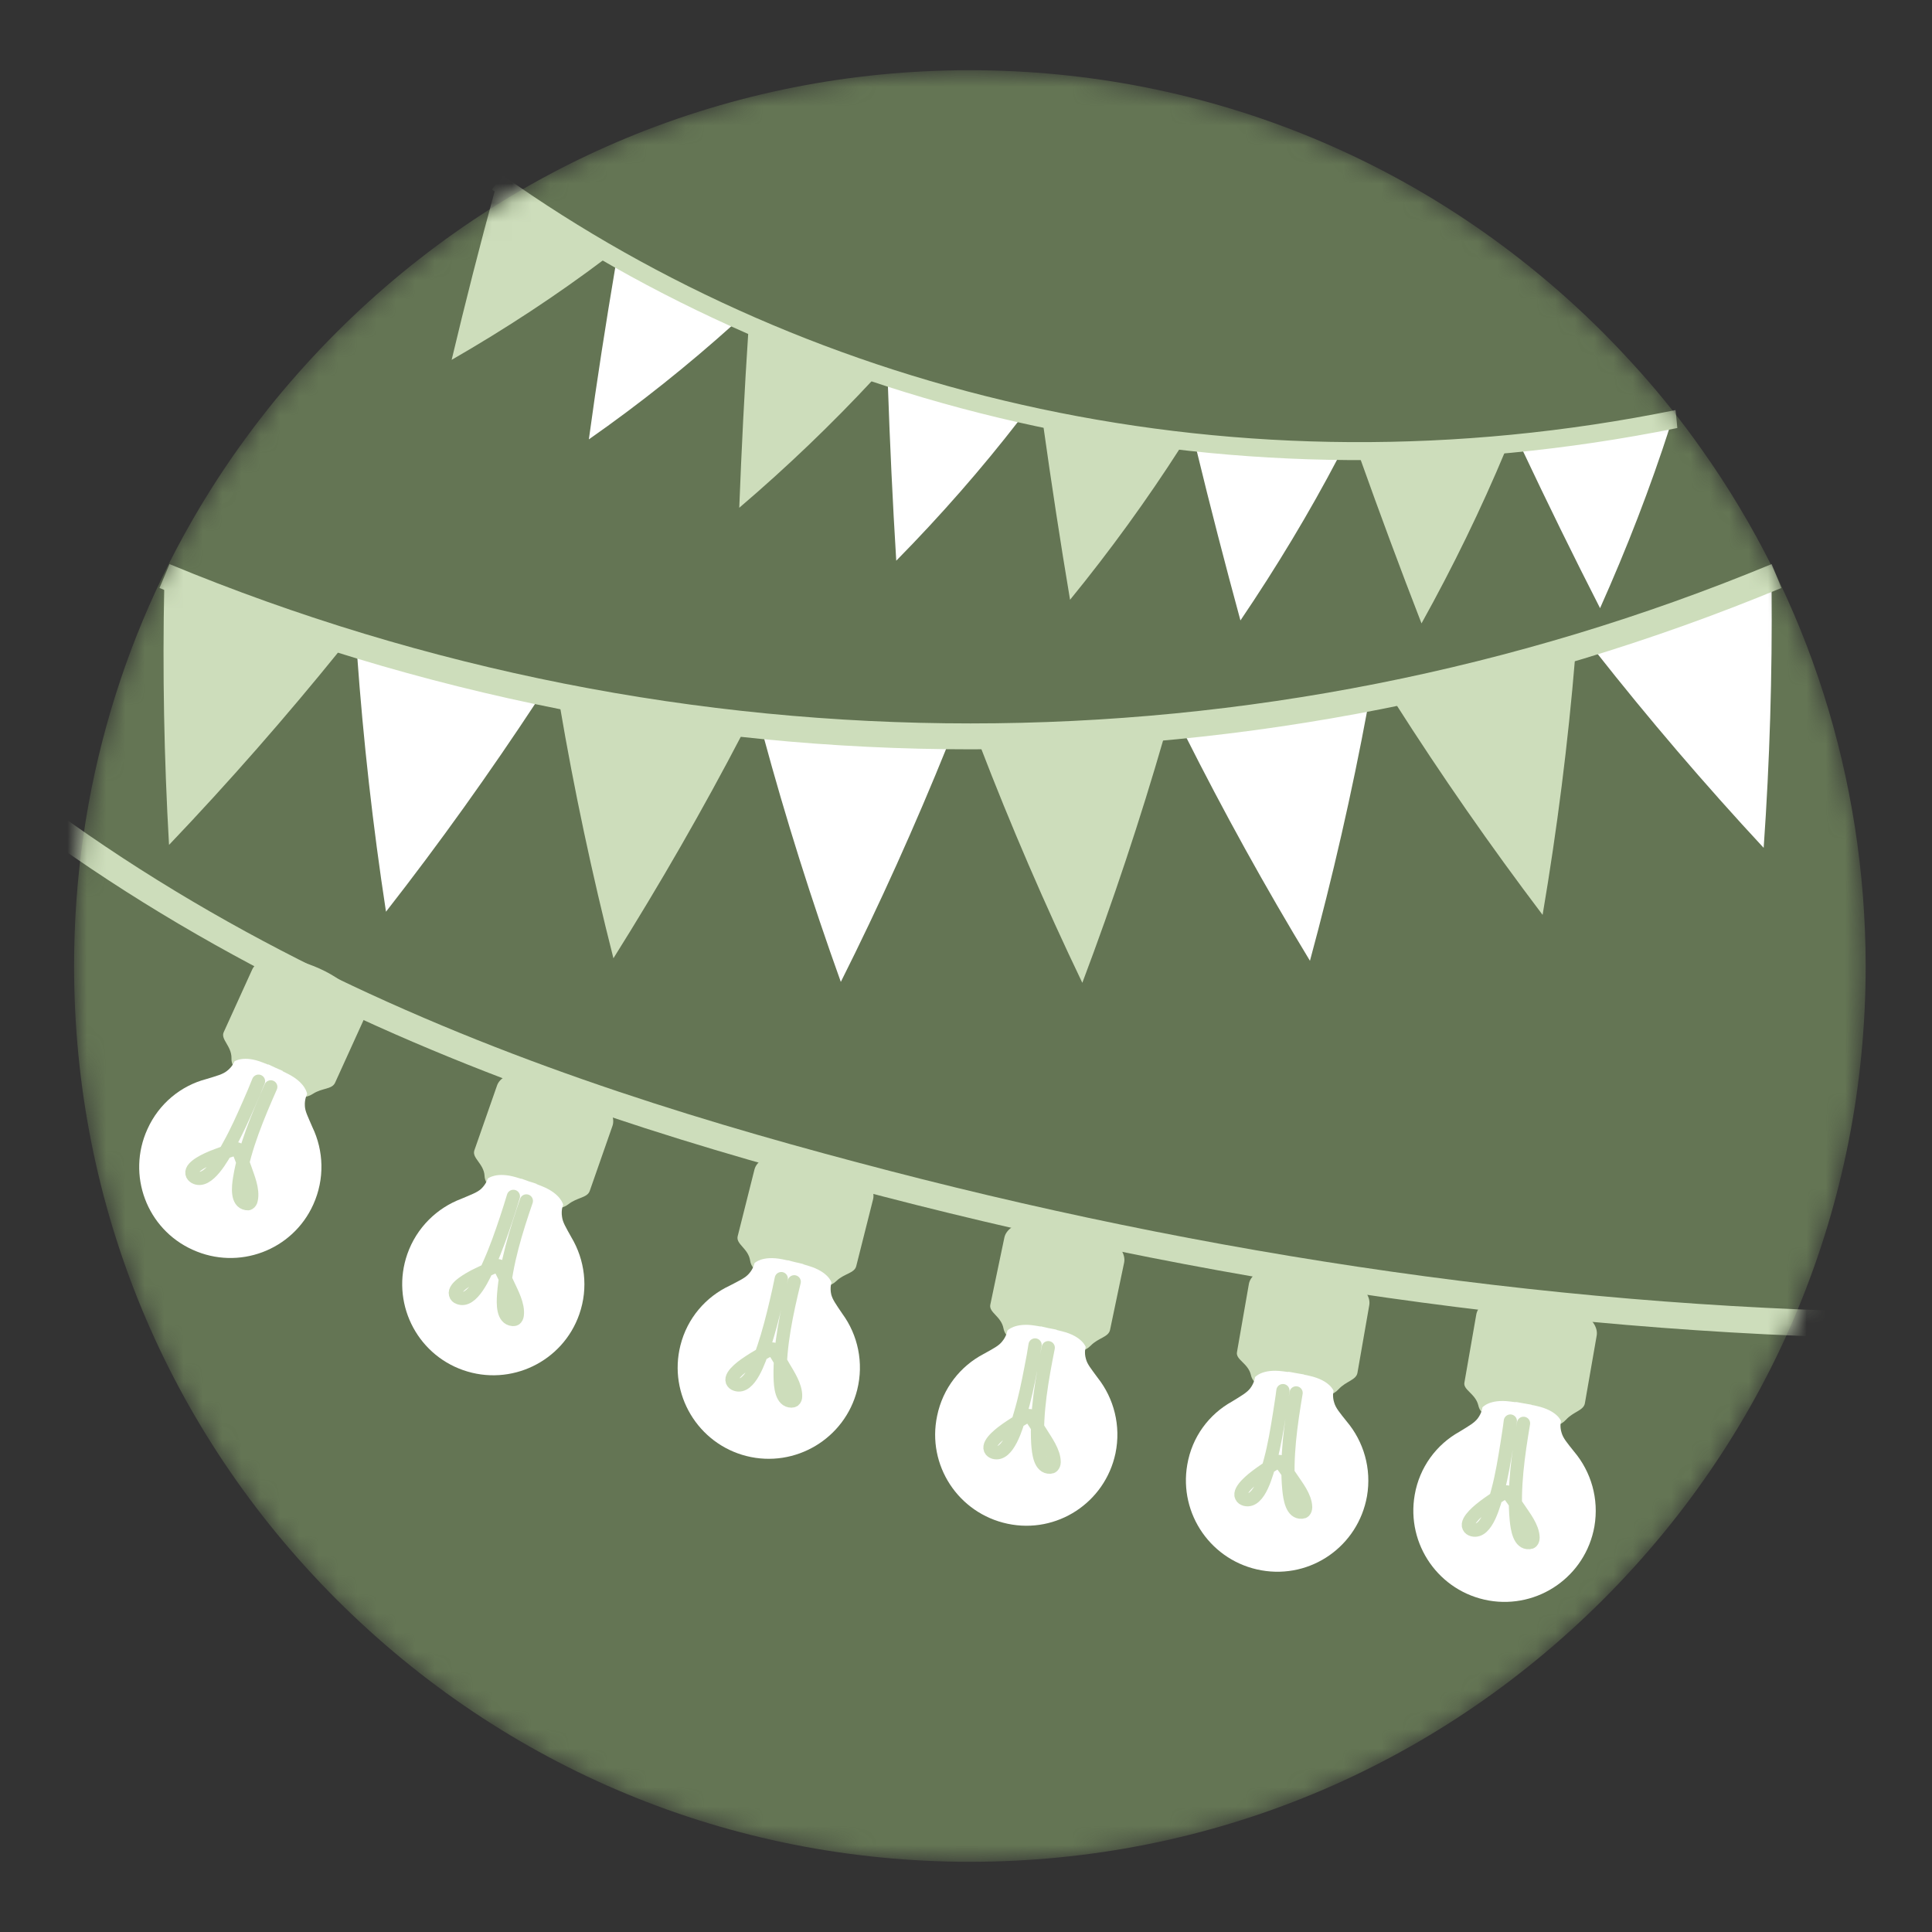
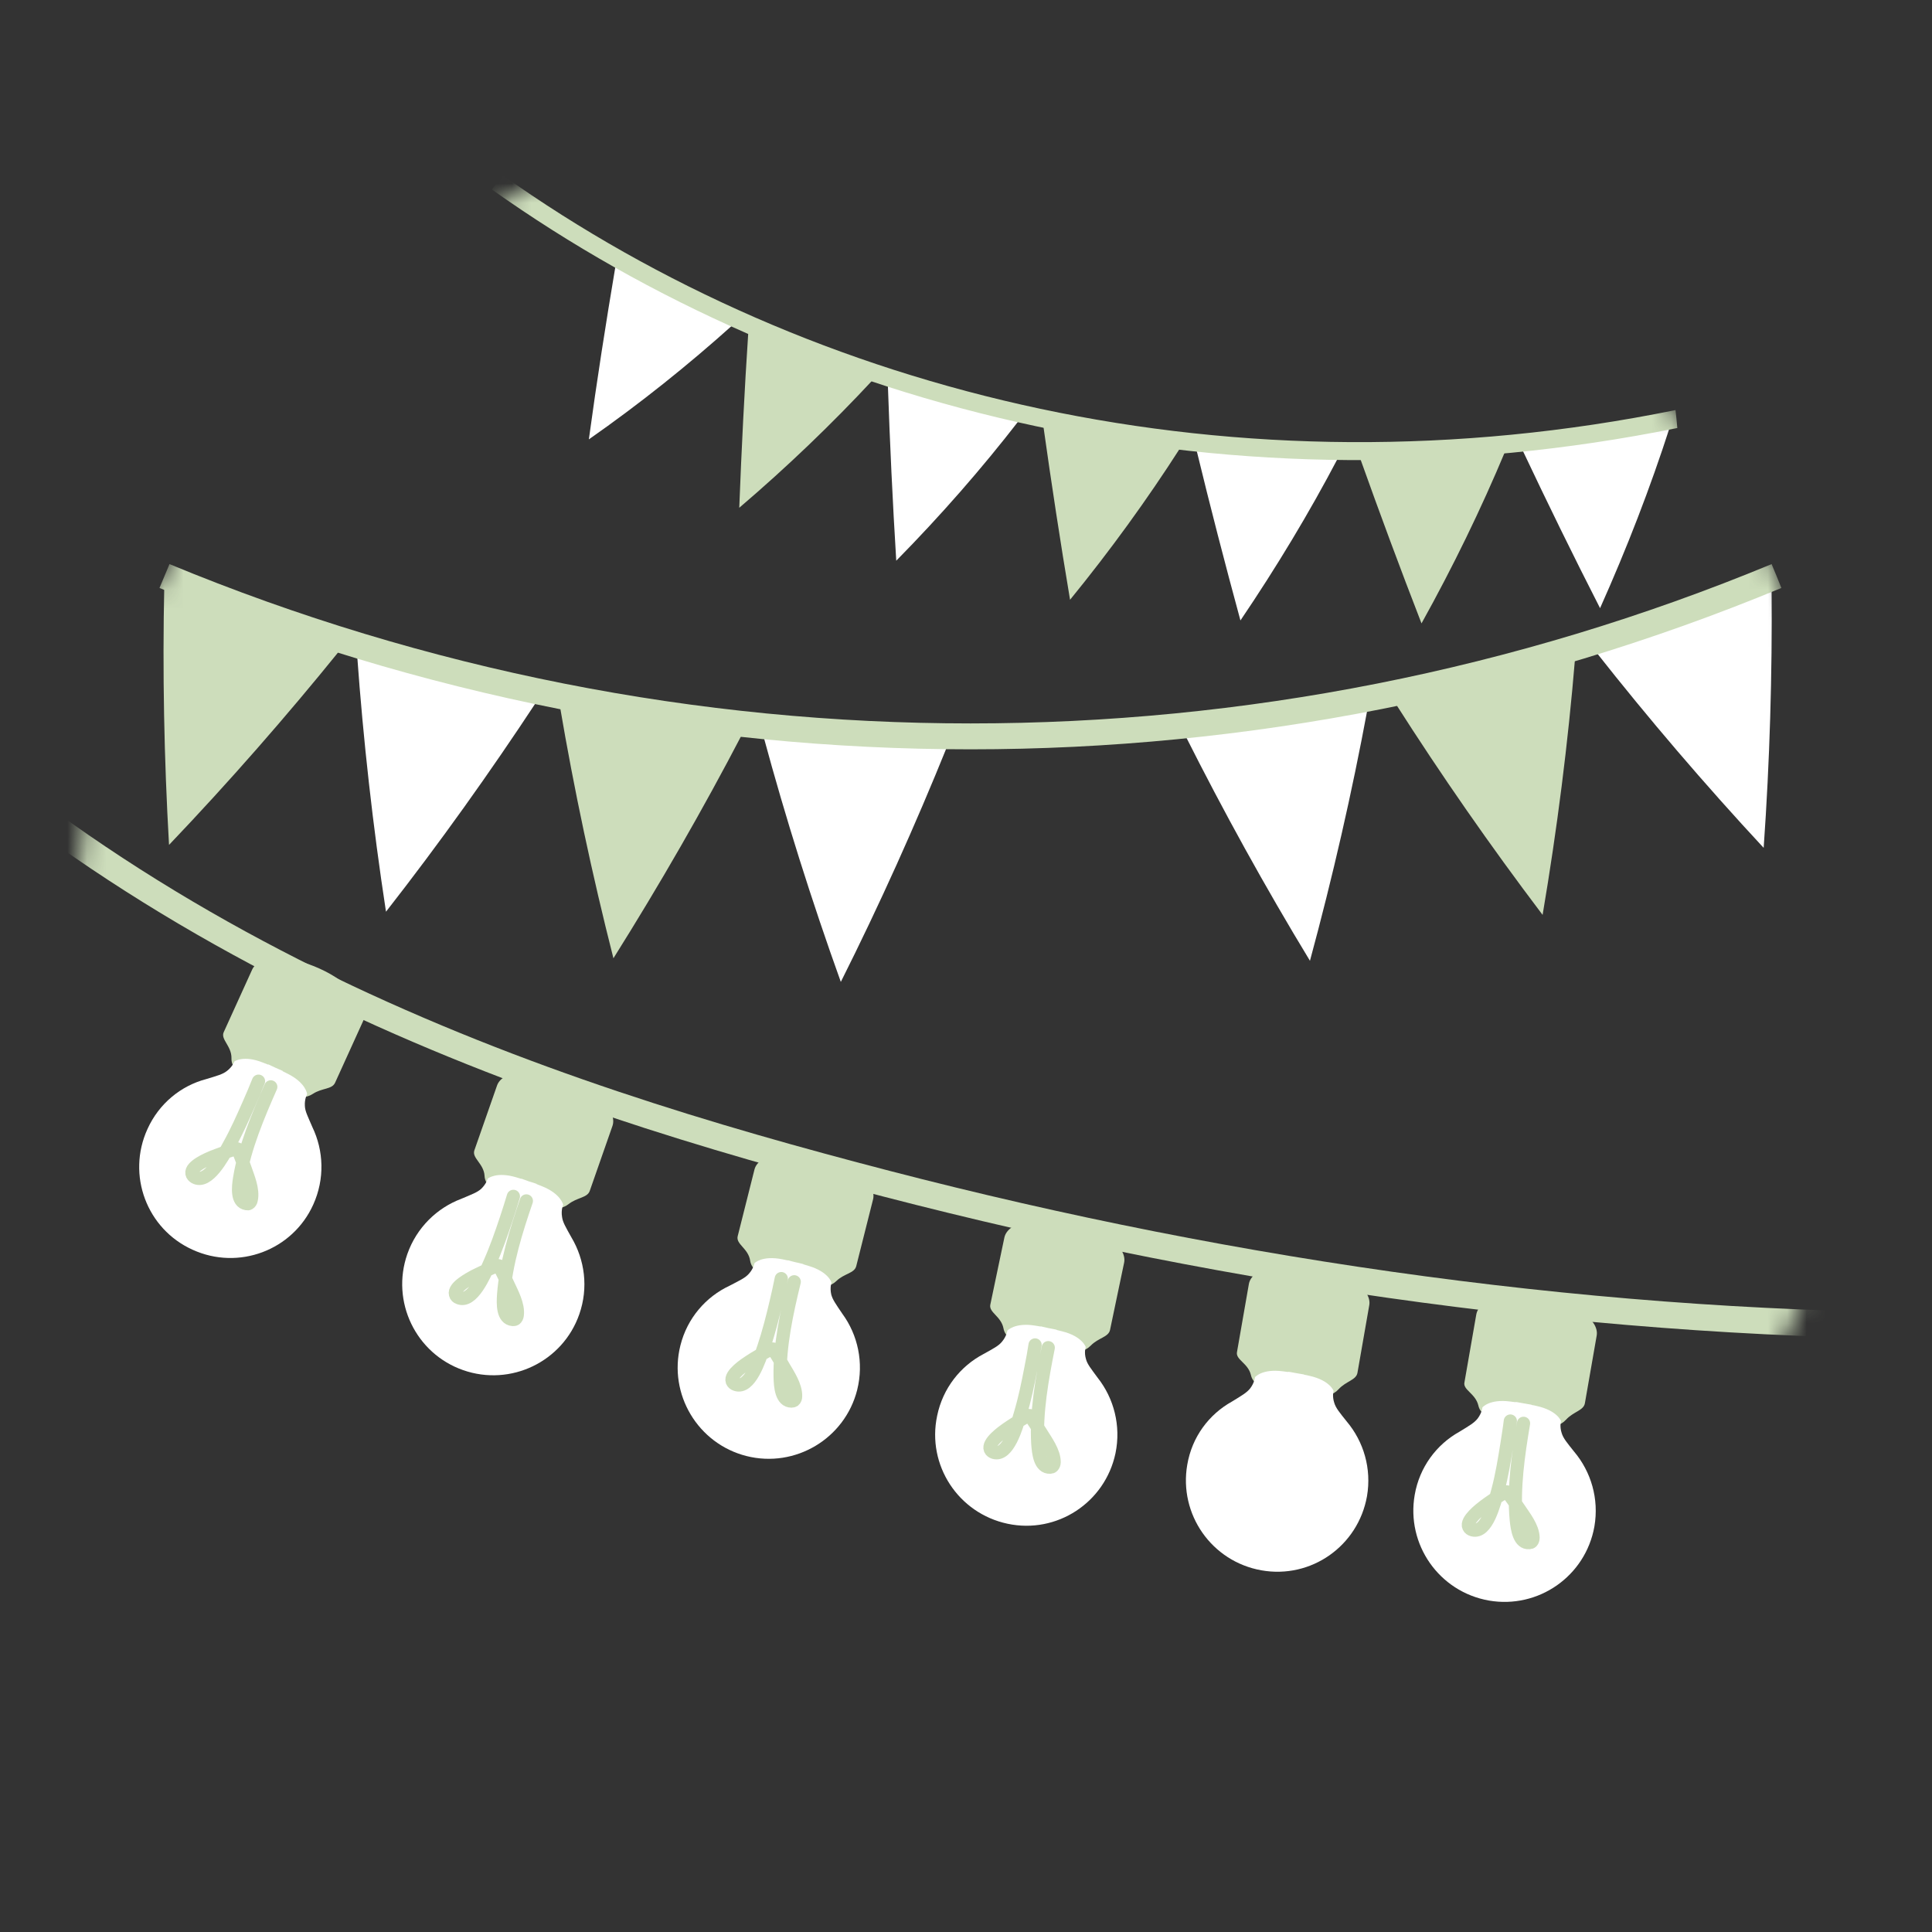
<svg xmlns="http://www.w3.org/2000/svg" width="100" height="100" viewBox="0 0 100 100" fill="none">
  <rect x="0" y="0" width="100" height="100" fill="#333333" stroke="none" />
  <g id="IkoontjeVierengroenvlaglamp 1">
    <g id="Group">
      <g id="Clip path group">
        <mask id="mask0_353_260" style="mask-type:luminance" maskUnits="userSpaceOnUse" x="3" y="3" width="94" height="94">
          <g id="SVGID_00000139977013810125450840000017829641668055928231_">
            <path id="Vector" d="M88.077 23.26C87.101 21.872 86.042 20.543 84.902 19.262C84.278 18.568 83.644 17.886 82.973 17.215C74.224 8.467 62.583 3.634 50.189 3.634C37.806 3.634 26.165 8.455 17.404 17.215C16.287 18.332 15.229 19.508 14.241 20.708C13.171 22.025 12.171 23.389 11.254 24.8C6.421 32.244 3.834 40.922 3.834 50C3.834 62.382 8.655 74.024 17.416 82.784C26.176 91.545 37.818 96.366 50.2 96.366C62.583 96.366 74.224 91.545 82.985 82.784C91.746 74.024 96.567 62.382 96.567 50C96.555 40.287 93.592 31.032 88.077 23.26Z" fill="white" />
          </g>
        </mask>
        <g mask="url(#mask0_353_260)">
-           <path id="Vector_2" d="M88.077 23.26C87.101 21.872 86.042 20.543 84.902 19.262C84.278 18.568 83.644 17.886 82.973 17.215C74.224 8.467 62.583 3.634 50.189 3.634C37.806 3.634 26.165 8.455 17.404 17.215C16.287 18.332 15.229 19.508 14.241 20.708C13.171 22.025 12.171 23.389 11.254 24.8C6.421 32.244 3.834 40.922 3.834 50C3.834 62.382 8.655 74.024 17.416 82.784C26.176 91.545 37.818 96.366 50.2 96.366C62.583 96.366 74.224 91.545 82.985 82.784C91.746 74.024 96.567 62.382 96.567 50C96.555 40.287 93.592 31.032 88.077 23.26Z" fill="#647554" />
-         </g>
+           </g>
      </g>
      <g id="Clip path group_2">
        <mask id="mask1_353_260" style="mask-type:luminance" maskUnits="userSpaceOnUse" x="3" y="3" width="94" height="94">
          <g id="SVGID_00000139977013810125450840000017829641668055928231__2">
            <path id="Vector_3" d="M88.077 23.26C87.101 21.872 86.042 20.543 84.902 19.262C84.278 18.568 83.644 17.886 82.973 17.215C74.224 8.467 62.583 3.634 50.189 3.634C37.806 3.634 26.165 8.455 17.404 17.215C16.287 18.332 15.229 19.508 14.241 20.708C13.171 22.025 12.171 23.389 11.254 24.8C6.421 32.244 3.834 40.922 3.834 50C3.834 62.382 8.655 74.024 17.416 82.784C26.176 91.545 37.818 96.366 50.2 96.366C62.583 96.366 74.224 91.545 82.985 82.784C91.746 74.024 96.567 62.382 96.567 50C96.555 40.287 93.592 31.032 88.077 23.26Z" fill="white" />
          </g>
        </mask>
        <g mask="url(#mask1_353_260)">
          <g id="Group_2">
            <g id="Group_3">
              <path id="Vector_4" d="M11.981 54.774C11.957 55.597 13.039 55.738 13.839 56.103C14.685 56.491 15.485 57.079 16.191 56.62C16.673 56.303 17.178 56.397 17.343 56.044L18.813 52.81C19.154 52.058 18.142 50.858 16.555 50.141C14.967 49.412 13.392 49.435 13.051 50.188L11.581 53.422C11.405 53.798 11.992 54.139 11.981 54.774Z" fill="#CDDDBB" />
              <path id="Vector_5" d="M7.631 58.443C6.549 60.818 7.595 63.617 9.971 64.687C12.346 65.769 15.145 64.722 16.215 62.347C16.815 61.018 16.756 59.56 16.168 58.337C15.933 57.785 15.791 57.526 15.78 57.244C15.756 56.879 15.897 56.632 15.897 56.632C15.897 56.632 15.85 56.056 14.886 55.574C14.804 55.527 14.71 55.491 14.627 55.444L14.639 55.433C14.522 55.386 14.392 55.327 14.263 55.268C14.122 55.209 14.004 55.139 13.887 55.092L13.875 55.103C13.793 55.068 13.698 55.033 13.604 54.998C12.605 54.598 12.134 54.939 12.134 54.939C12.134 54.939 12.04 55.209 11.746 55.433C11.523 55.609 11.241 55.68 10.665 55.856C9.371 56.197 8.23 57.114 7.631 58.443Z" fill="white" />
              <path id="Vector_6" d="M14.015 56.256C13.357 57.749 12.663 59.395 12.405 60.971C12.322 61.465 12.252 62.218 12.757 62.3C12.804 62.312 12.851 62.312 12.887 62.288C12.945 62.253 12.992 62.182 13.004 62.1C13.122 61.571 12.828 60.912 12.687 60.489C12.569 60.148 12.44 59.807 12.31 59.478C12.275 59.384 11.123 59.842 10.993 59.889C10.77 59.983 9.864 60.36 9.935 60.736C9.947 60.83 10.017 60.889 10.088 60.936C10.758 61.3 11.534 59.877 11.852 59.289C12.252 58.572 12.581 57.831 12.91 57.079C13.075 56.714 13.228 56.338 13.38 55.962" stroke="#CDDDBB" stroke-width="0.684" stroke-miterlimit="10" stroke-linecap="round" />
            </g>
            <g id="Group_4">
              <path id="Vector_7" d="M25.081 60.865C25.128 61.688 26.221 61.724 27.044 62.018C27.926 62.324 28.773 62.841 29.431 62.324C29.878 61.971 30.396 62.006 30.525 61.642L31.701 58.278C31.971 57.502 30.854 56.397 29.208 55.821C27.562 55.245 25.998 55.409 25.727 56.185L24.551 59.548C24.422 59.948 25.045 60.23 25.081 60.865Z" fill="#CDDDBB" />
              <path id="Vector_8" d="M21.083 64.91C20.224 67.368 21.518 70.061 23.975 70.919C26.433 71.778 29.126 70.484 29.984 68.027C30.466 66.651 30.267 65.204 29.573 64.04C29.279 63.511 29.126 63.264 29.091 62.982C29.032 62.617 29.149 62.359 29.149 62.359C29.149 62.359 29.044 61.794 28.044 61.395C27.95 61.359 27.868 61.324 27.774 61.289V61.277C27.656 61.23 27.527 61.195 27.374 61.148C27.233 61.1 27.103 61.053 26.986 61.006V61.018C26.892 60.995 26.809 60.959 26.715 60.936C25.68 60.63 25.245 61.006 25.245 61.006C25.245 61.006 25.175 61.277 24.904 61.536C24.693 61.724 24.422 61.818 23.87 62.053C22.623 62.523 21.565 63.535 21.083 64.91Z" fill="white" />
              <path id="Vector_9" d="M27.244 62.159C26.715 63.699 26.185 65.404 26.068 67.004C26.032 67.509 26.021 68.25 26.538 68.297C26.585 68.297 26.632 68.297 26.668 68.274C26.726 68.238 26.762 68.156 26.773 68.074C26.844 67.545 26.491 66.91 26.303 66.498C26.15 66.169 25.997 65.84 25.833 65.522C25.785 65.428 24.68 65.992 24.551 66.051C24.339 66.169 23.469 66.616 23.575 66.992C23.598 67.086 23.669 67.145 23.739 67.168C24.433 67.474 25.08 65.992 25.35 65.369C25.68 64.628 25.95 63.852 26.209 63.076C26.338 62.688 26.456 62.312 26.573 61.924" stroke="#CDDDBB" stroke-width="0.684" stroke-miterlimit="10" stroke-linecap="round" />
            </g>
            <g id="Group_5">
              <path id="Vector_10" d="M38.828 65.252C38.957 66.063 40.039 66.004 40.886 66.216C41.791 66.439 42.685 66.886 43.285 66.31C43.696 65.91 44.225 65.91 44.319 65.534L45.19 62.077C45.39 61.277 44.178 60.278 42.485 59.854C40.792 59.431 39.251 59.737 39.051 60.536L38.181 63.993C38.087 64.405 38.734 64.617 38.828 65.252Z" fill="#CDDDBB" />
              <path id="Vector_11" d="M35.218 69.638C34.583 72.166 36.124 74.73 38.64 75.365C41.168 76 43.732 74.459 44.367 71.943C44.72 70.532 44.402 69.097 43.602 68.003C43.261 67.498 43.097 67.274 43.026 67.004C42.944 66.651 43.038 66.381 43.038 66.381C43.038 66.381 42.885 65.828 41.85 65.522C41.756 65.499 41.662 65.463 41.58 65.44V65.428C41.462 65.393 41.321 65.369 41.18 65.334C41.039 65.299 40.898 65.264 40.78 65.228V65.24C40.686 65.216 40.592 65.205 40.498 65.181C39.44 64.97 39.052 65.381 39.052 65.381C39.052 65.381 39.005 65.663 38.758 65.934C38.569 66.145 38.311 66.263 37.77 66.545C36.535 67.121 35.571 68.227 35.218 69.638Z" fill="white" />
              <path id="Vector_12" d="M41.109 66.345C40.721 67.933 40.345 69.673 40.38 71.272C40.392 71.778 40.451 72.519 40.968 72.519C41.015 72.519 41.062 72.507 41.097 72.484C41.156 72.436 41.18 72.354 41.18 72.284C41.203 71.743 40.792 71.143 40.568 70.755C40.392 70.438 40.204 70.132 40.016 69.826C39.957 69.744 38.91 70.39 38.793 70.473C38.593 70.602 37.77 71.143 37.899 71.496C37.934 71.578 38.005 71.637 38.087 71.66C38.816 71.907 39.31 70.367 39.533 69.732C39.792 68.956 39.992 68.168 40.18 67.368C40.274 66.98 40.357 66.581 40.439 66.181" stroke="#CDDDBB" stroke-width="0.684" stroke-miterlimit="10" stroke-linecap="round" />
            </g>
            <g id="Group_6">
              <path id="Vector_13" d="M51.94 68.756C52.093 69.567 53.186 69.461 54.045 69.65C54.962 69.838 55.867 70.249 56.455 69.65C56.855 69.238 57.373 69.214 57.455 68.838L58.184 65.357C58.349 64.546 57.102 63.605 55.397 63.241C53.692 62.876 52.163 63.252 51.987 64.052L51.258 67.533C51.175 67.933 51.822 68.133 51.94 68.756Z" fill="#CDDDBB" />
              <path id="Vector_14" d="M48.506 73.283C47.965 75.835 49.6 78.328 52.152 78.869C54.703 79.41 57.196 77.775 57.737 75.223C58.031 73.8 57.655 72.378 56.82 71.319C56.467 70.837 56.279 70.614 56.209 70.343C56.103 69.99 56.197 69.72 56.197 69.72C56.197 69.72 56.02 69.167 54.974 68.909C54.88 68.885 54.786 68.862 54.692 68.838V68.826C54.562 68.803 54.433 68.768 54.28 68.744C54.139 68.709 53.998 68.685 53.868 68.65V68.662C53.774 68.65 53.68 68.626 53.586 68.615C52.528 68.438 52.14 68.873 52.14 68.873C52.14 68.873 52.105 69.156 51.869 69.438C51.693 69.661 51.434 69.791 50.905 70.085C49.718 70.708 48.8 71.849 48.506 73.283Z" fill="white" />
              <path id="Vector_15" d="M54.257 69.755C53.94 71.355 53.622 73.107 53.716 74.718C53.752 75.223 53.834 75.964 54.351 75.941C54.398 75.941 54.445 75.929 54.481 75.894C54.528 75.847 54.563 75.764 54.563 75.682C54.563 75.141 54.128 74.565 53.893 74.177C53.705 73.871 53.505 73.565 53.305 73.271C53.246 73.189 52.223 73.883 52.105 73.965C51.905 74.106 51.106 74.671 51.259 75.023C51.294 75.106 51.376 75.153 51.447 75.176C52.176 75.388 52.623 73.836 52.811 73.189C53.046 72.401 53.211 71.602 53.363 70.802C53.446 70.402 53.516 70.002 53.575 69.614" stroke="#CDDDBB" stroke-width="0.684" stroke-miterlimit="10" stroke-linecap="round" />
            </g>
            <g id="Group_7">
              <path id="Vector_16" d="M64.746 71.166C64.923 71.966 66.016 71.837 66.875 71.99C67.792 72.154 68.721 72.531 69.285 71.907C69.674 71.484 70.191 71.437 70.261 71.061L70.873 67.556C71.014 66.745 69.732 65.84 68.016 65.534C66.299 65.228 64.782 65.651 64.641 66.463L64.029 69.967C63.935 70.379 64.594 70.543 64.746 71.166Z" fill="#CDDDBB" />
              <path id="Vector_17" d="M61.453 75.811C61.007 78.375 62.712 80.821 65.287 81.279C67.862 81.738 70.296 80.021 70.755 77.446C71.002 76.011 70.579 74.612 69.708 73.577C69.332 73.107 69.144 72.883 69.062 72.613C68.944 72.26 69.026 71.99 69.026 71.99C69.026 71.99 68.838 71.449 67.78 71.213C67.686 71.19 67.592 71.166 67.498 71.155V71.143C67.368 71.12 67.239 71.096 67.086 71.072C66.933 71.049 66.804 71.014 66.674 71.002V71.014C66.58 71.002 66.486 70.99 66.392 70.978C65.322 70.837 64.958 71.284 64.958 71.284C64.958 71.284 64.934 71.566 64.711 71.86C64.534 72.084 64.287 72.225 63.77 72.542C62.582 73.201 61.7 74.365 61.453 75.811Z" fill="white" />
-               <path id="Vector_18" d="M67.086 72.096C66.816 73.707 66.557 75.47 66.71 77.07C66.757 77.575 66.874 78.316 67.38 78.269C67.427 78.269 67.474 78.257 67.509 78.222C67.556 78.175 67.58 78.093 67.58 78.01C67.568 77.469 67.109 76.905 66.862 76.529C66.663 76.223 66.451 75.929 66.239 75.647C66.18 75.564 65.169 76.293 65.063 76.376C64.875 76.517 64.087 77.117 64.252 77.458C64.287 77.54 64.37 77.587 64.452 77.611C65.193 77.799 65.581 76.223 65.757 75.576C65.969 74.788 66.098 73.977 66.228 73.177C66.286 72.778 66.357 72.378 66.404 71.978" stroke="#CDDDBB" stroke-width="0.684" stroke-miterlimit="10" stroke-linecap="round" />
            </g>
            <g id="Group_8">
              <path id="Vector_19" d="M76.518 72.742C76.694 73.542 77.788 73.412 78.646 73.565C79.564 73.73 80.493 74.106 81.057 73.483C81.445 73.06 81.963 73.013 82.033 72.636L82.644 69.132C82.786 68.321 81.504 67.415 79.787 67.109C78.07 66.804 76.553 67.227 76.412 68.038L75.801 71.543C75.707 71.942 76.365 72.119 76.518 72.742Z" fill="#CDDDBB" />
              <path id="Vector_20" d="M73.225 77.375C72.778 79.939 74.483 82.385 77.058 82.843C79.622 83.29 82.068 81.585 82.526 79.01C82.773 77.575 82.35 76.176 81.48 75.141C81.104 74.671 80.915 74.447 80.833 74.177C80.716 73.824 80.798 73.553 80.798 73.553C80.798 73.553 80.61 73.013 79.551 72.777C79.457 72.754 79.363 72.73 79.269 72.719V72.707C79.14 72.683 79.01 72.66 78.858 72.636C78.705 72.613 78.575 72.578 78.446 72.566V72.578C78.352 72.566 78.258 72.554 78.164 72.542C77.094 72.401 76.729 72.848 76.729 72.848C76.729 72.848 76.706 73.13 76.482 73.424C76.306 73.648 76.059 73.789 75.541 74.106C74.354 74.765 73.472 75.941 73.225 77.375Z" fill="white" />
              <path id="Vector_21" d="M78.857 73.671C78.587 75.282 78.328 77.046 78.481 78.645C78.528 79.151 78.646 79.892 79.151 79.845C79.198 79.845 79.246 79.833 79.281 79.798C79.328 79.751 79.351 79.668 79.351 79.586C79.34 79.045 78.881 78.481 78.634 78.104C78.434 77.799 78.222 77.504 78.011 77.222C77.952 77.14 76.941 77.869 76.835 77.951C76.647 78.093 75.859 78.692 76.023 79.033C76.059 79.116 76.141 79.163 76.223 79.186C76.964 79.374 77.352 77.799 77.529 77.152C77.74 76.364 77.87 75.552 77.999 74.753C78.058 74.353 78.128 73.953 78.175 73.553" stroke="#CDDDBB" stroke-width="0.684" stroke-miterlimit="10" stroke-linecap="round" />
            </g>
            <path id="Vector_22" d="M-11.148 30.233C5.809 49.389 27.939 56.609 45.872 61.265C64.04 65.981 83.172 68.697 101.964 68.626C106.973 68.603 112.159 68.497 117.086 67.439" stroke="#CDDDBB" stroke-width="1.368" stroke-miterlimit="10" />
          </g>
        </g>
      </g>
      <g id="Clip path group_3">
        <mask id="mask2_353_260" style="mask-type:luminance" maskUnits="userSpaceOnUse" x="3" y="3" width="94" height="94">
          <g id="SVGID_00000139977013810125450840000017829641668055928231__3">
            <path id="Vector_23" d="M88.077 23.26C87.101 21.872 86.042 20.543 84.902 19.262C84.278 18.568 83.644 17.886 82.973 17.215C74.224 8.467 62.583 3.634 50.189 3.634C37.806 3.634 26.165 8.455 17.404 17.215C16.287 18.332 15.229 19.508 14.241 20.708C13.171 22.025 12.171 23.389 11.254 24.8C6.421 32.244 3.834 40.922 3.834 50C3.834 62.382 8.655 74.024 17.416 82.784C26.176 91.545 37.818 96.366 50.2 96.366C62.583 96.366 74.224 91.545 82.985 82.784C91.746 74.024 96.567 62.382 96.567 50C96.555 40.287 93.592 31.032 88.077 23.26Z" fill="white" />
          </g>
        </mask>
        <g mask="url(#mask2_353_260)">
          <g id="Group_9">
            <g id="Group_10">
              <path id="Vector_24" d="M43.521 50.823C42.004 46.602 40.663 42.345 39.511 38.088C42.674 38.405 45.861 38.57 49.036 38.605C47.378 42.709 45.543 46.79 43.521 50.823Z" fill="white" />
-               <path id="Vector_25" d="M56.021 50.87C54.081 46.825 52.317 42.733 50.73 38.605C53.904 38.594 57.091 38.441 60.254 38.147C59.02 42.415 57.609 46.66 56.021 50.87Z" fill="#CDDDBB" />
              <path id="Vector_26" d="M67.803 49.73C65.475 45.896 63.323 41.992 61.336 38.041C64.499 37.723 67.662 37.253 70.79 36.653C69.979 41.028 68.979 45.39 67.803 49.73Z" fill="white" />
              <path id="Vector_27" d="M79.845 47.354C77.129 43.768 74.589 40.111 72.213 36.383C75.341 35.736 78.446 34.96 81.527 34.043C81.162 38.464 80.598 42.909 79.845 47.354Z" fill="#CDDDBB" />
              <path id="Vector_28" d="M91.287 43.885C88.229 40.593 85.325 37.194 82.585 33.714C85.654 32.761 88.7 31.679 91.698 30.445C91.734 34.901 91.604 39.381 91.287 43.885Z" fill="white" />
              <path id="Vector_29" d="M31.751 49.6C30.645 45.249 29.716 40.887 28.976 36.524C32.103 37.147 35.267 37.629 38.43 37.97C36.384 41.898 34.15 45.778 31.751 49.6Z" fill="#CDDDBB" />
              <path id="Vector_30" d="M19.979 47.19C19.297 42.745 18.803 38.311 18.485 33.902C21.555 34.831 24.671 35.63 27.799 36.277C25.353 39.993 22.754 43.638 19.979 47.19Z" fill="white" />
              <path id="Vector_31" d="M8.749 43.732C8.491 39.24 8.408 34.772 8.502 30.35C11.501 31.585 14.535 32.679 17.604 33.643C14.817 37.088 11.866 40.463 8.749 43.732Z" fill="#CDDDBB" />
              <path id="Vector_32" d="M91.698 29.198C65.146 40.193 35.325 40.193 8.773 29.198C8.596 29.61 8.432 30.021 8.255 30.433C35.137 41.569 65.334 41.569 92.204 30.433C92.04 30.021 91.875 29.61 91.698 29.198Z" fill="#CDDDBB" />
            </g>
          </g>
        </g>
      </g>
      <g id="Clip path group_4">
        <mask id="mask3_353_260" style="mask-type:luminance" maskUnits="userSpaceOnUse" x="3" y="3" width="94" height="94">
          <g id="SVGID_00000139977013810125450840000017829641668055928231__4">
            <path id="Vector_33" d="M88.077 23.26C87.101 21.872 86.042 20.543 84.902 19.262C84.278 18.568 83.644 17.886 82.973 17.215C74.224 8.467 62.583 3.634 50.189 3.634C37.806 3.634 26.165 8.455 17.404 17.215C16.287 18.332 15.229 19.508 14.241 20.708C13.171 22.025 12.171 23.389 11.254 24.8C6.421 32.244 3.834 40.922 3.834 50C3.834 62.382 8.655 74.024 17.416 82.784C26.176 91.545 37.818 96.366 50.2 96.366C62.583 96.366 74.224 91.545 82.985 82.784C91.746 74.024 96.567 62.382 96.567 50C96.555 40.287 93.592 31.032 88.077 23.26Z" fill="white" />
          </g>
        </mask>
        <g mask="url(#mask3_353_260)">
          <g id="Group_11">
            <g id="Group_12">
              <path id="Vector_34" d="M46.39 29.022C46.202 25.976 46.06 22.942 45.955 19.896C48.177 20.614 50.447 21.237 52.751 21.754C50.823 24.247 48.694 26.681 46.39 29.022Z" fill="white" />
              <path id="Vector_35" d="M55.386 31.044C54.88 28.034 54.421 25.023 53.998 22.013C56.326 22.495 58.702 22.883 61.101 23.166C59.384 25.847 57.467 28.492 55.386 31.044Z" fill="#CDDDBB" />
              <path id="Vector_36" d="M64.205 32.114C63.405 29.174 62.641 26.223 61.923 23.26C64.334 23.518 66.792 23.66 69.261 23.695C67.768 26.541 66.074 29.351 64.205 32.114Z" fill="white" />
              <path id="Vector_37" d="M73.577 32.267C72.472 29.421 71.413 26.564 70.39 23.695C72.871 23.695 75.388 23.577 77.916 23.342C76.658 26.352 75.211 29.327 73.577 32.267Z" fill="#CDDDBB" />
              <path id="Vector_38" d="M82.819 31.479C81.431 28.763 80.091 26.023 78.786 23.26C81.314 23.001 83.866 22.613 86.429 22.107C85.418 25.247 84.207 28.375 82.819 31.479Z" fill="white" />
              <path id="Vector_39" d="M38.264 26.282C38.381 23.236 38.534 20.19 38.734 17.157C40.839 18.074 42.991 18.909 45.202 19.638C43.061 21.942 40.745 24.165 38.264 26.282Z" fill="#CDDDBB" />
              <path id="Vector_40" d="M30.479 22.742C30.89 19.72 31.36 16.721 31.866 13.723C33.83 14.828 35.864 15.863 37.946 16.804C35.617 18.897 33.136 20.884 30.479 22.742Z" fill="white" />
-               <path id="Vector_41" d="M23.377 18.626C24.082 15.663 24.835 12.711 25.634 9.783C27.457 11.065 29.35 12.276 31.302 13.405C28.821 15.275 26.175 17.015 23.377 18.626Z" fill="#CDDDBB" />
              <path id="Vector_42" d="M86.724 21.225C63.934 25.858 42.098 20.473 26.011 9.066C25.835 9.313 25.647 9.56 25.459 9.807C41.733 21.355 63.793 26.811 86.818 22.154C86.794 21.849 86.759 21.531 86.724 21.225Z" fill="#CDDDBB" />
            </g>
          </g>
        </g>
      </g>
    </g>
  </g>
</svg>